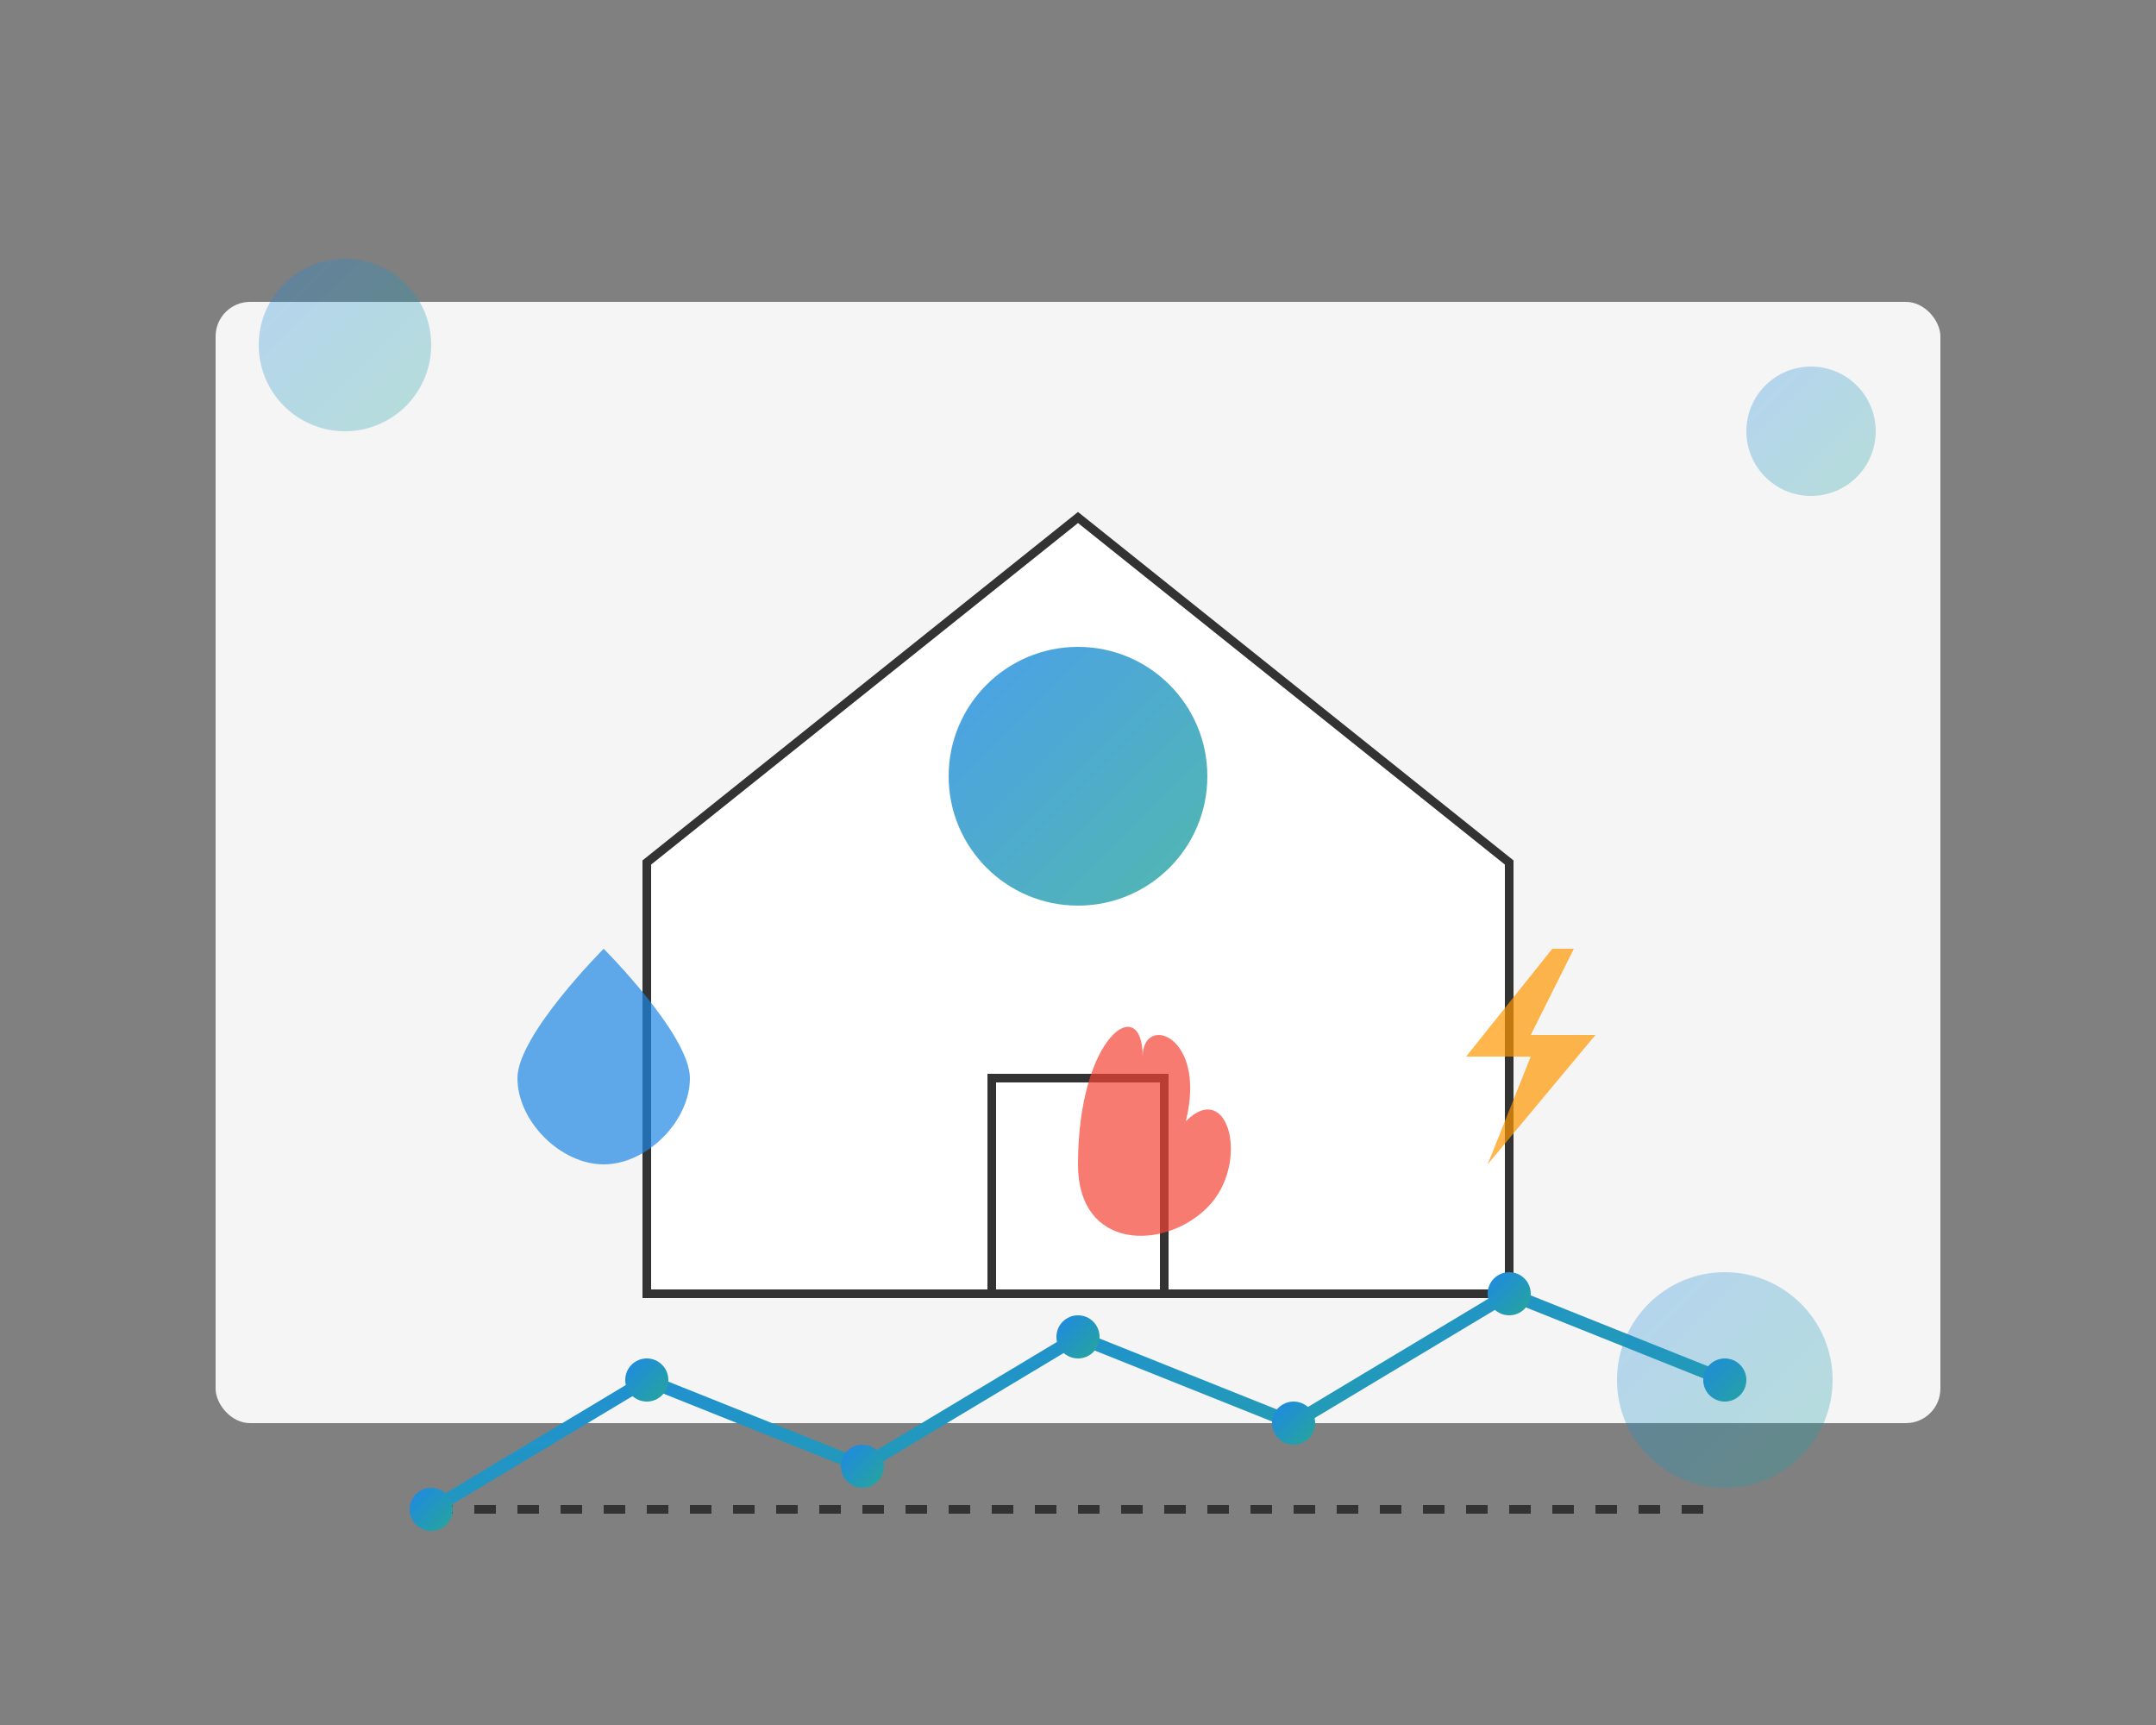
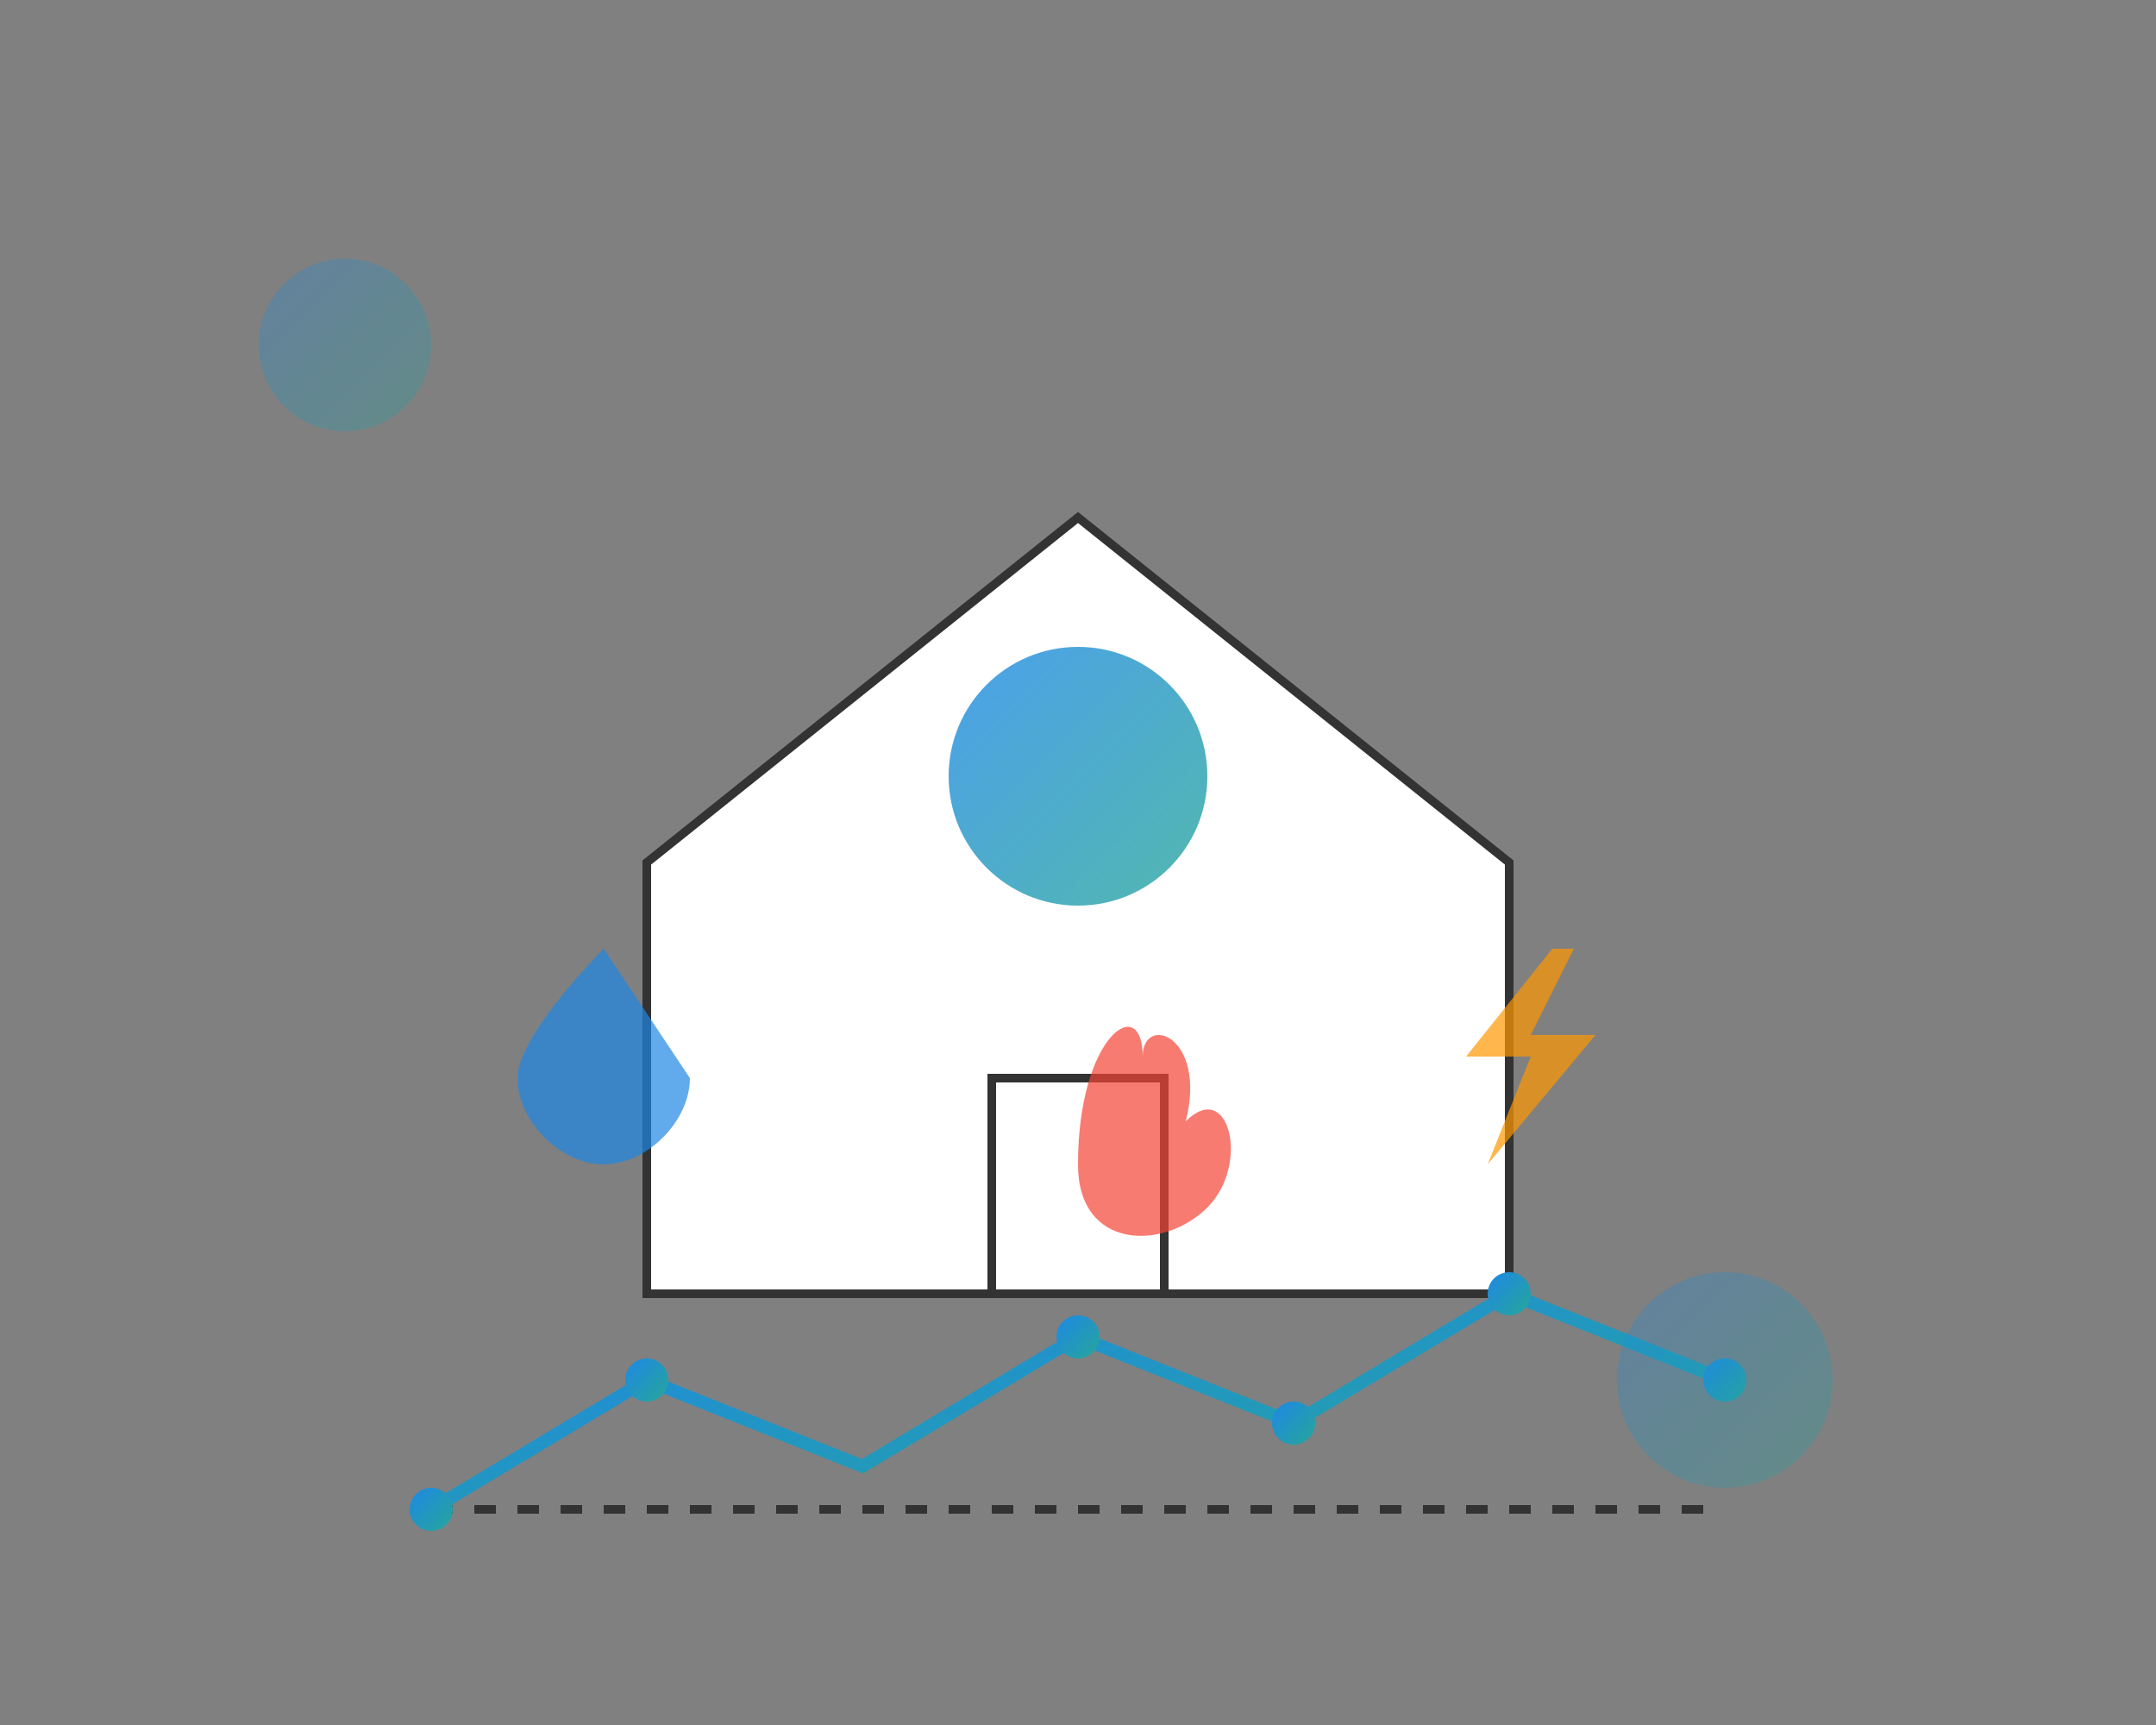
<svg xmlns="http://www.w3.org/2000/svg" width="500" height="400" viewBox="0 0 500 400">
  <rect x="0" y="0" width="500" height="400" fill="#808080" stroke="none" />
  <defs>
    <linearGradient id="hero-gradient" x1="0%" y1="0%" x2="100%" y2="100%">
      <stop offset="0%" stop-color="#1e88e5" />
      <stop offset="100%" stop-color="#26a69a" />
    </linearGradient>
  </defs>
  <g fill="none" fill-rule="evenodd">
-     <rect x="50" y="70" width="400" height="260" rx="8" fill="#f5f5f5" />
    <path d="M150,200 L150,300 L350,300 L350,200 L250,120 Z" fill="#ffffff" stroke="#333333" stroke-width="2" />
    <rect x="230" y="250" width="40" height="50" fill="#ffffff" stroke="#333333" stroke-width="2" />
    <circle cx="250" cy="180" r="30" fill="url(#hero-gradient)" opacity="0.8" />
    <g transform="translate(120, 220)">
-       <path d="M20,0 C20,0 0,20 0,30 C0,40 10,50 20,50 C30,50 40,40 40,30 C40,20 20,0 20,0 Z" fill="#1e88e5" opacity="0.7" />
+       <path d="M20,0 C20,0 0,20 0,30 C0,40 10,50 20,50 C30,50 40,40 40,30 Z" fill="#1e88e5" opacity="0.7" />
    </g>
    <g transform="translate(340, 220)">
      <path d="M20,0 L0,25 L15,25 L5,50 L30,20 L15,20 L25,0 Z" fill="#ff9800" opacity="0.7" />
    </g>
    <g transform="translate(250, 240)">
      <path d="M0,30 C0,0 15,-10 15,5 C15,-5 30,0 25,20 C35,10 40,30 30,40 C20,50 0,50 0,30 Z" fill="#f44336" opacity="0.7" />
    </g>
    <g transform="translate(100, 350)">
      <path d="M0,0 L300,0" stroke="#333333" stroke-width="2" stroke-dasharray="5,5" />
      <path d="M0,0 L50,-30 L100,-10 L150,-40 L200,-20 L250,-50 L300,-30" stroke="url(#hero-gradient)" stroke-width="3" fill="none" />
      <circle cx="0" cy="0" r="5" fill="url(#hero-gradient)" />
      <circle cx="50" cy="-30" r="5" fill="url(#hero-gradient)" />
-       <circle cx="100" cy="-10" r="5" fill="url(#hero-gradient)" />
      <circle cx="150" cy="-40" r="5" fill="url(#hero-gradient)" />
      <circle cx="200" cy="-20" r="5" fill="url(#hero-gradient)" />
      <circle cx="250" cy="-50" r="5" fill="url(#hero-gradient)" />
      <circle cx="300" cy="-30" r="5" fill="url(#hero-gradient)" />
    </g>
    <circle cx="80" cy="80" r="20" fill="url(#hero-gradient)" opacity="0.3" />
-     <circle cx="420" cy="100" r="15" fill="url(#hero-gradient)" opacity="0.3" />
    <circle cx="400" cy="320" r="25" fill="url(#hero-gradient)" opacity="0.3" />
  </g>
</svg>